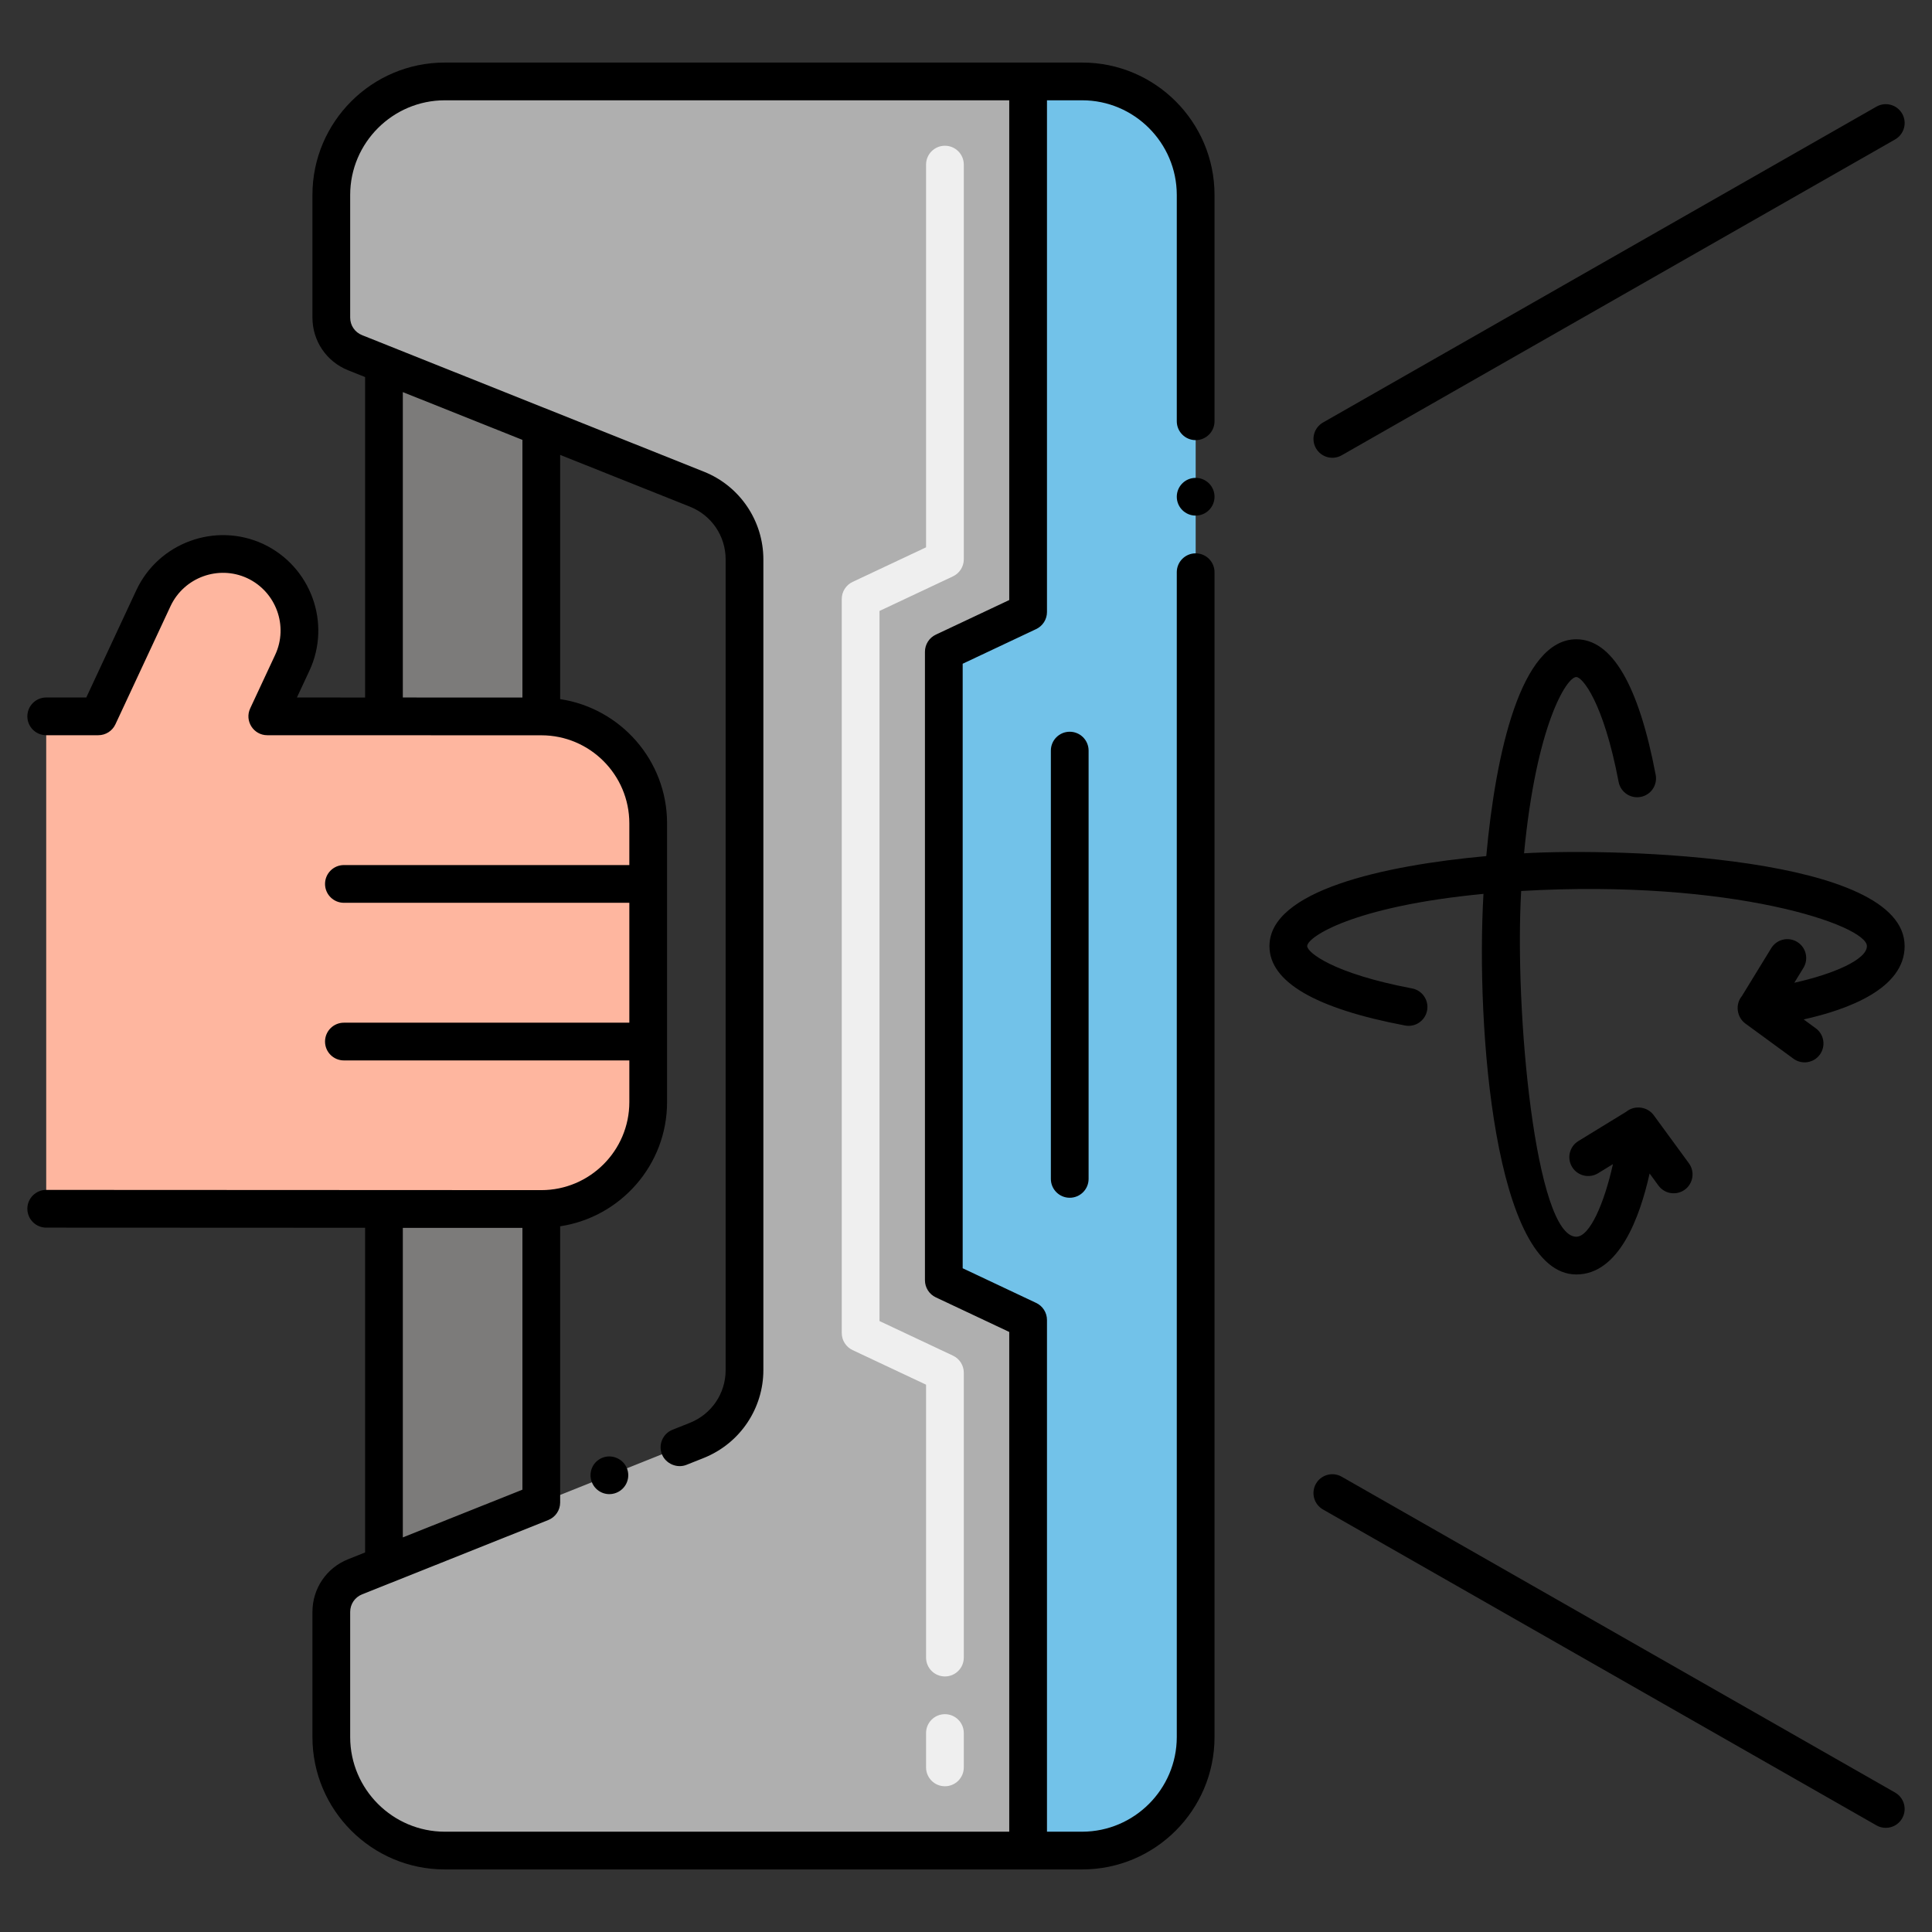
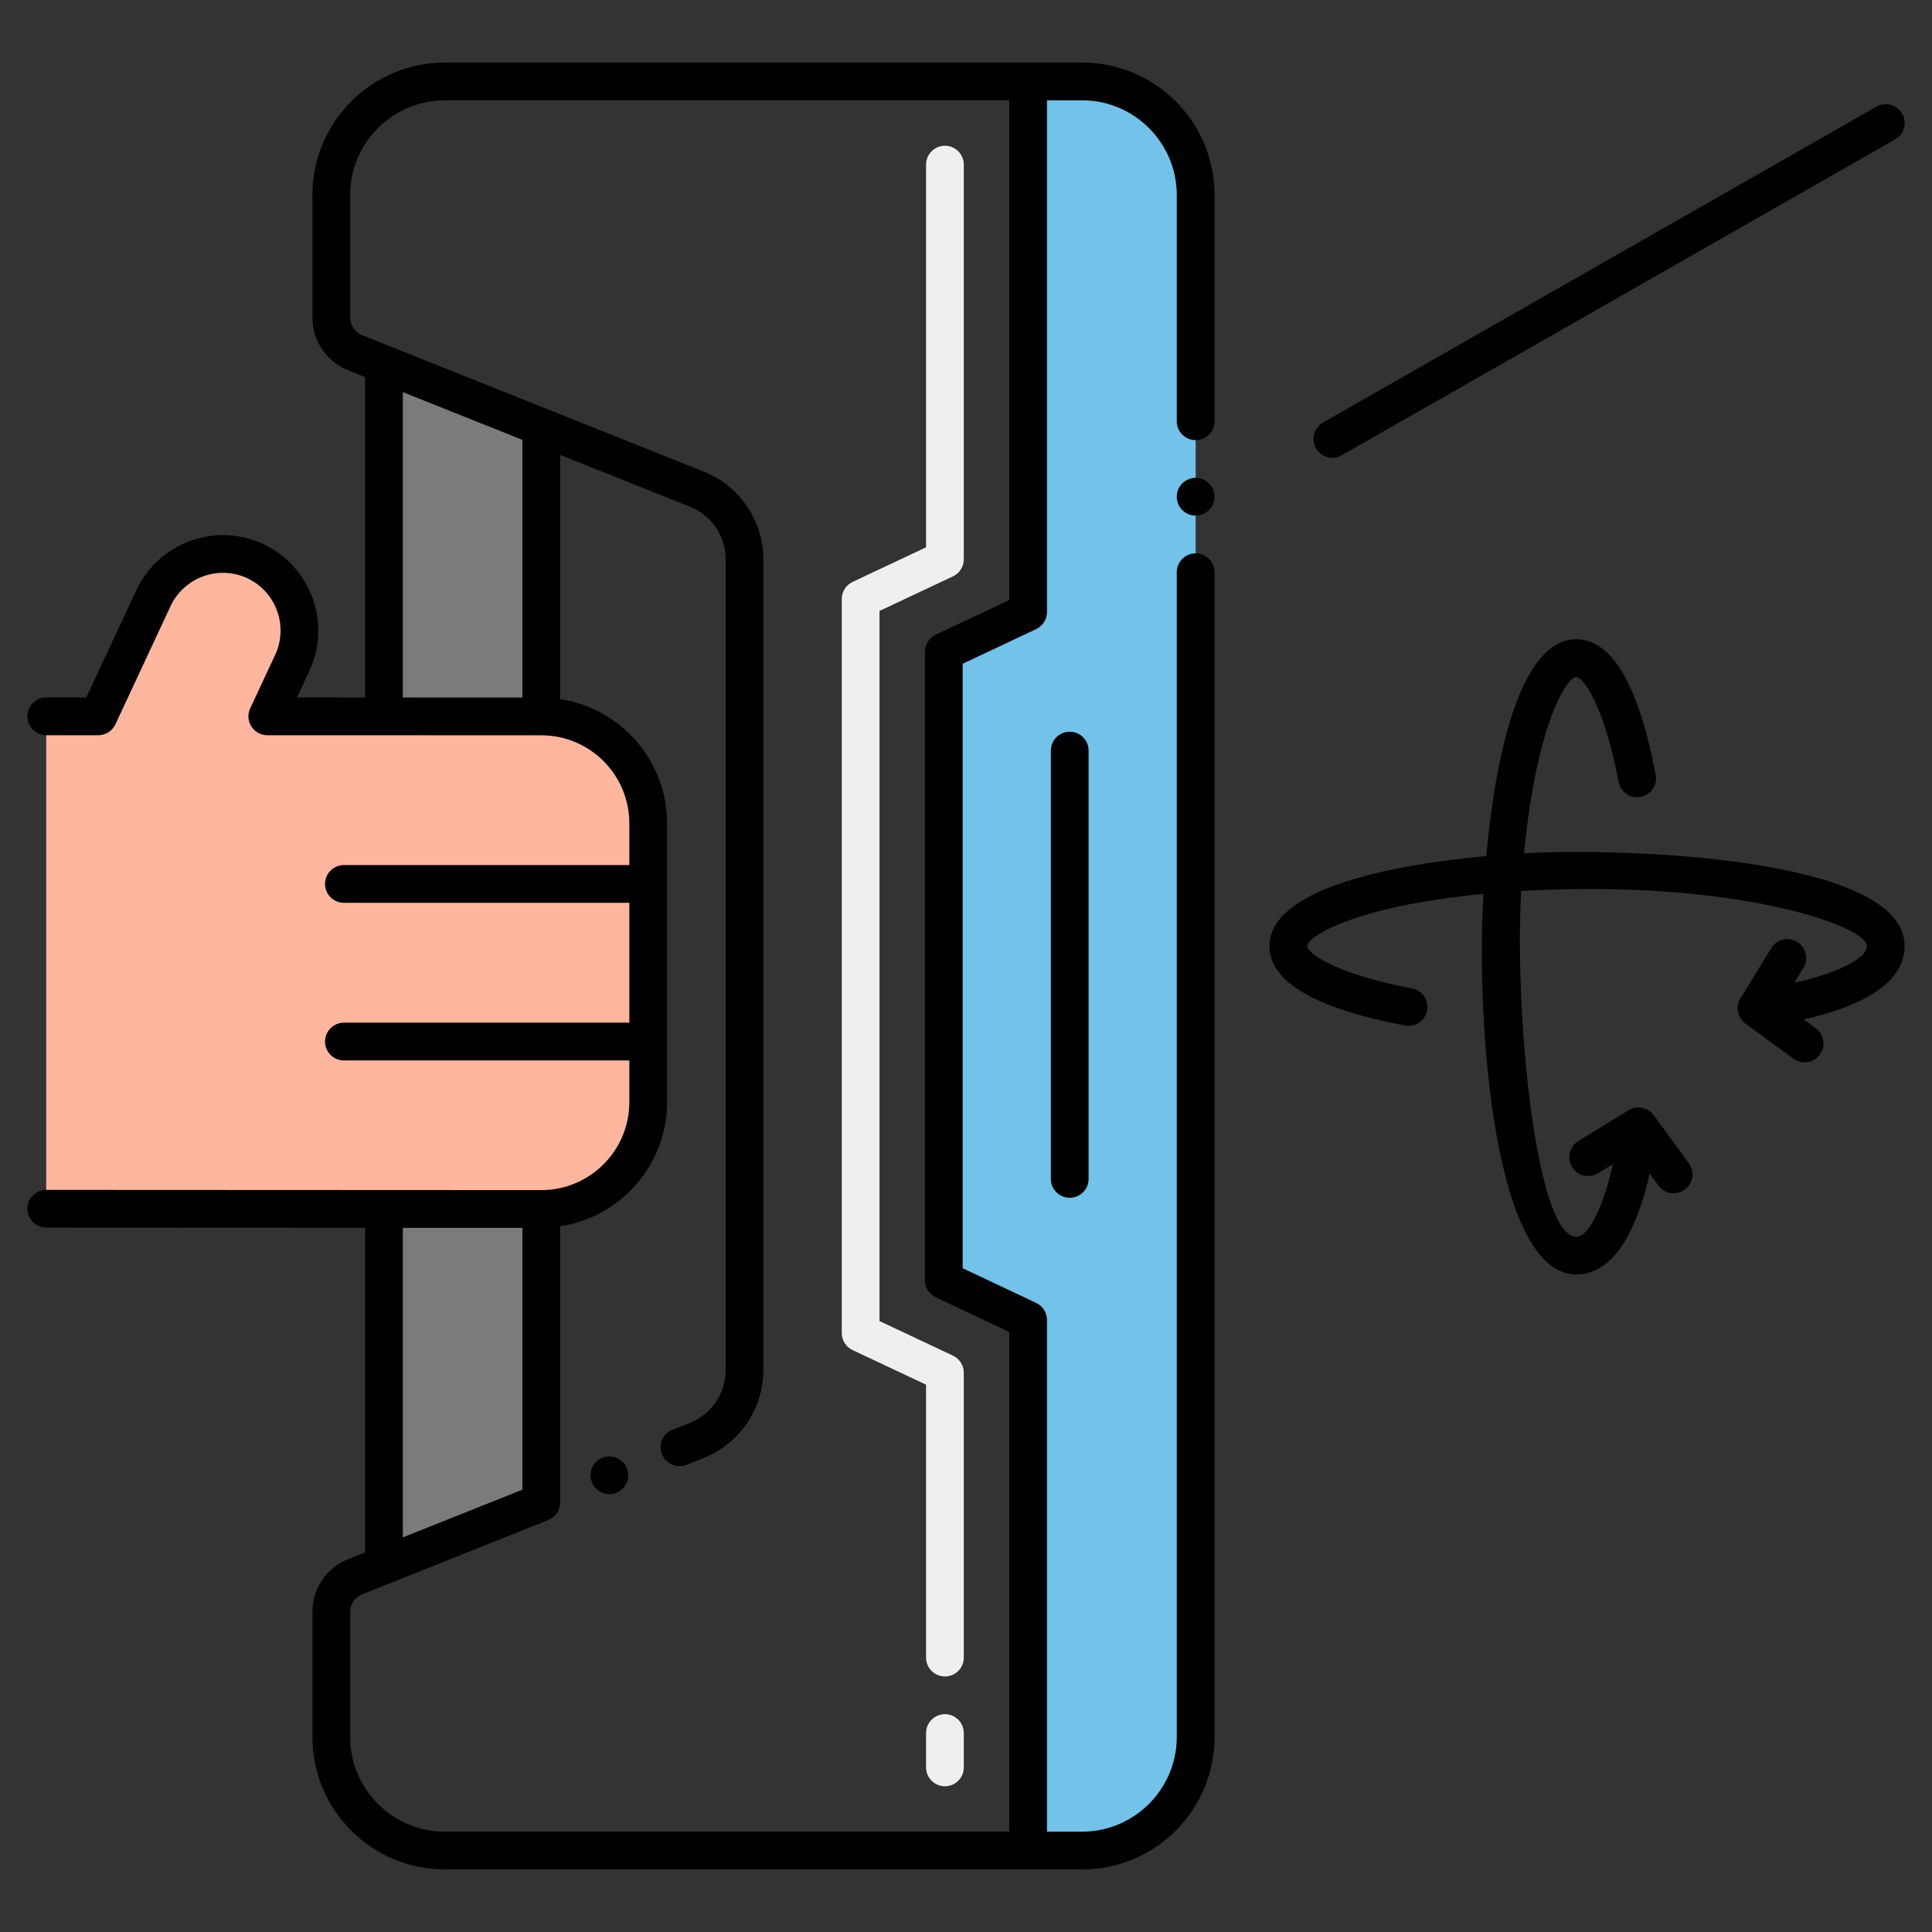
<svg xmlns="http://www.w3.org/2000/svg" version="1.1" id="Layer_1" x="0px" y="0px" viewBox="0 0 256 256" style="enable-background:new 0 0 256 256;" xml:space="preserve">
  <rect x="0" y="0" width="256" height="256" fill="#333333" stroke="none" />
  <style type="text/css">
	.st0{fill:#FC5D3D;}
	.st1{fill:#AFAFAF;}
	.st2{fill:#72C2E9;}
	.st3{fill:#FFFFFF;}
	.st4{fill:#EFEFEF;}
	.st5{fill:#878787;}
	.st6{fill:#F0C020;}
	.st7{fill:#F8E5B0;}
	.st8{fill:#B34F33;}
	.st9{fill:#FFCBC3;}
	.st10{fill:#FFB69F;}
	.st11{fill:#C5E5FE;}
	.st12{fill:#13BF6D;}
	.st13{fill:#F9E5AF;}
	.st14{fill:#7A7380;}
	.st15{fill:#72C1E8;}
	.st16{fill:#C5E5FF;}
	.st17{fill:#FFCBC2;}
	.st18{fill:#6E6D6C;}
	.st19{fill:#F2E1D7;}
	.st20{fill:#7D7B79;}
	.st21{fill:#D6C0B3;}
	.st22{fill:#76FFBB;}
	.st23{fill:#CF941C;}
	.st24{fill:#7C7B7A;}
	.st25{fill:#FEB69F;}
	.st26{fill:#E8A61E;}
	.st27{fill:#EFF0F0;}
	.st28{fill:#EDC21D;}
	.st29{fill:#4BA5C8;}
	.st30{fill:#E8A61F;}
	.st31{fill:#823A26;}
	.st32{fill:#4C4944;}
	.st33{fill:#4C4945;}
</style>
  <g>
    <polygon class="st24" points="71.724,56.59 71.724,94.93 50.876,94.92 50.876,48.265  " />
    <polygon class="st24" points="50.876,160.198 71.724,160.198 71.724,199.089 50.876,207.414  " />
    <path class="st2" d="M158.433,25.82V230.18c0,8.299-6.728,15.027-15.027,15.027h-7.177V174.9l-11.17-5.26V86.36l11.17-5.26V10.792   h7.177C151.705,10.792,158.433,17.52,158.433,25.82z" />
-     <path class="st1" d="M136.228,81.1V10.792H58.926c-8.305,0-15.027,6.732-15.027,15.027v16.263c0,2.049,1.248,3.892,3.151,4.652   l3.822,1.526l20.848,8.325l20.622,8.231c3.807,1.52,6.305,5.205,6.305,9.304v107.428c0,4.099-2.497,7.785-6.305,9.304   l-20.622,8.231l-20.848,8.325l-3.822,1.526c-1.903,0.76-3.151,2.603-3.151,4.652v16.593c0,8.299,6.728,15.027,15.027,15.027h77.302   V174.9l-11.17-5.26V86.36L136.228,81.1z" />
    <path class="st4" d="M125.208,236.688c-1.381,0-2.5-1.119-2.5-2.5v-4.55c0-1.381,1.119-2.5,2.5-2.5s2.5,1.119,2.5,2.5v4.55   C127.708,235.569,126.589,236.688,125.208,236.688z M125.208,222.138c-1.381,0-2.5-1.119-2.5-2.5v-36.161l-9.735-4.583   c-0.876-0.412-1.435-1.293-1.435-2.262V79.368c0-0.968,0.559-1.849,1.435-2.262l9.735-4.584v-50.71c0-1.381,1.119-2.5,2.5-2.5   s2.5,1.119,2.5,2.5v52.296c0,0.968-0.559,1.849-1.435,2.262l-9.735,4.584v94.092l9.735,4.584c0.876,0.412,1.435,1.293,1.435,2.262   v37.747C127.708,221.019,126.589,222.138,125.208,222.138z" />
    <path class="st25" d="M6.125,94.92h6.902l7.303-15.658c2.364-5.059,8.395-7.273,13.484-4.919c5.149,2.414,7.243,8.515,4.909,13.494   l-3.306,7.083l36.316,0.01c7.814,0,14.156,6.342,14.156,14.166v36.937c0,7.824-6.342,14.166-14.166,14.166l-65.599-0.03V94.92z" />
    <circle cx="158.43" cy="65.82" r="2.5" />
    <path d="M139.245,99.459v56.75c0,1.381,1.119,2.5,2.5,2.5s2.5-1.119,2.5-2.5v-56.75c0-1.381-1.119-2.5-2.5-2.5   S139.245,98.079,139.245,99.459z" />
    <path d="M79.82,193.16c-1.333,0.537-1.891,2.008-1.39,3.25c0.51,1.275,1.949,1.907,3.24,1.39c1.328-0.535,1.9-2.01,1.4-3.25   C82.57,193.3,81.08,192.65,79.82,193.16z" />
    <path d="M71.725,157.698l-65.599-0.03c0,0,0,0-0.001,0c-1.38,0-2.5,1.119-2.5,2.499s1.118,2.5,2.499,2.501l42.252,0.019v43.022   l-2.256,0.9c-2.87,1.15-4.72,3.89-4.72,6.98v16.59c0,9.66,7.86,17.53,17.53,17.53c9.486,0,74.918,0,84.48,0   c9.66,0,17.52-7.87,17.52-17.53V75.82c0-1.38-1.12-2.5-2.5-2.5c-1.38,0-2.5,1.12-2.5,2.5v154.36c-0.01,6.89-5.63,12.51-12.52,12.53   h-4.68c0-8.075,0-60.532,0-67.81c0-0.96-0.56-1.85-1.44-2.26l-9.73-4.59c0-3.788,0-76.305,0-80.1l9.73-4.59   c0.88-0.41,1.44-1.3,1.44-2.26V13.29h4.68c6.89,0.01,12.51,5.64,12.52,12.53v30c0,1.38,1.12,2.5,2.5,2.5c1.38,0,2.5-1.12,2.5-2.5   v-30c0-9.66-7.86-17.53-17.52-17.53c-9.562,0-74.994,0-84.48,0c-9.67,0-17.53,7.87-17.53,17.53v16.26c0,3.09,1.85,5.83,4.72,6.98   l2.256,0.901v42.463l-9.033-0.003l1.645-3.523c2.957-6.308,0.215-13.853-6.123-16.824c-6.318-2.92-13.854-0.172-16.8,6.131   l-6.63,14.215h-5.31c-1.381,0-2.5,1.119-2.5,2.5s1.119,2.5,2.5,2.5h6.902c0.972,0,1.855-0.563,2.266-1.443l7.302-15.656   c1.783-3.813,6.342-5.479,10.159-3.714c3.831,1.796,5.493,6.358,3.705,10.173l-3.306,7.083c-0.774,1.657,0.439,3.558,2.265,3.558   l36.289,0.01h0.016c0,0,0.001,0,0.001,0h0.01c6.427,0,11.656,5.233,11.656,11.666v5.528H45.569c-1.381,0-2.5,1.119-2.5,2.5   s1.119,2.5,2.5,2.5H83.39v15.887H45.569c-1.381,0-2.5,1.119-2.5,2.5s1.119,2.5,2.5,2.5H83.39v5.521   C83.39,152.465,78.156,157.698,71.725,157.698z M53.376,162.698h15.848v34.693l-15.848,6.323V162.698z M69.224,58.284v34.145   l-15.848-0.007V51.956C56.429,53.175,53.376,51.956,69.224,58.284z M74.224,92.637V60.276L91.42,67.14   c2.87,1.14,4.73,3.89,4.73,6.98v107.43c0,3.09-1.86,5.83-4.73,6.98l-2.31,0.92c-1.28,0.51-1.91,1.97-1.4,3.25   c0.5,1.25,1.99,1.9,3.25,1.4l2.31-0.92c4.873-1.966,7.88-6.636,7.88-11.63V74.12c0-5.063-3.076-9.702-7.88-11.62L47.98,44.41   c-0.96-0.38-1.58-1.29-1.58-2.33V25.82c0.01-6.9,5.63-12.52,12.53-12.53h74.8v66.22l-9.74,4.59c-0.87,0.41-1.43,1.3-1.43,2.26   c0,9.017,0,72.994,0,83.28c0,0.96,0.56,1.85,1.43,2.26l9.74,4.59v66.22h-74.8c-6.9-0.01-12.52-5.63-12.53-12.53v-16.59   c0-1.03,0.62-1.95,1.58-2.33l3.793-1.515c0.01-0.004,0.02-0.005,0.03-0.009l20.848-8.325c0.95-0.379,1.573-1.299,1.573-2.322   V162.49c8.005-1.213,14.166-8.12,14.166-16.457c0-14.755,0-16.495,0-36.937C88.39,100.755,82.228,93.846,74.224,92.637z" />
    <path d="M201.945,113.066c1.625-17.008,5.642-23.358,6.923-23.358c0.793,0,3.596,3.294,5.607,13.898   c0.257,1.357,1.571,2.247,2.922,1.99c1.356-0.257,2.248-1.565,1.99-2.922c-2.26-11.921-5.799-17.966-10.519-17.966   c-7.334,0-10.68,15.014-11.93,28.729c-13.715,1.25-28.729,4.595-28.729,11.929c0,4.72,6.045,8.259,17.966,10.519   c1.356,0.26,2.666-0.633,2.922-1.99c0.257-1.357-0.634-2.665-1.99-2.922c-10.604-2.01-13.898-4.813-13.898-5.607   c0-1.186,6.007-5.265,23.358-6.923c-1.023,17.728,1.49,50.43,12.301,50.43c5.659,0,8.424-7.568,9.714-13.379l1.171,1.601   c0.817,1.117,2.383,1.355,3.494,0.542c1.114-0.815,1.357-2.379,0.542-3.494l-4.661-6.372c-0.83-1.135-2.524-1.376-3.635-0.465   l-6.354,3.893c-1.177,0.722-1.547,2.261-0.826,3.438c0.722,1.177,2.26,1.546,3.438,0.826l1.973-1.209   c-1.154,5.186-3.068,9.619-4.857,9.619c-5.401,0-8.222-29.93-7.304-45.811c27.96-1.617,45.811,4.553,45.811,7.303   c0,1.789-4.434,3.702-9.619,4.856l1.209-1.973c0.721-1.177,0.352-2.716-0.826-3.438c-1.179-0.721-2.717-0.351-3.438,0.826   l-3.892,6.351c-0.934,1.135-0.646,2.827,0.463,3.638l6.372,4.661c1.116,0.816,2.681,0.571,3.494-0.542   c0.815-1.114,0.573-2.679-0.542-3.494l-1.601-1.171c5.811-1.29,13.379-4.055,13.379-9.714   C252.375,113.42,214.541,112.339,201.945,113.066z" />
    <path d="M248.636,14.131l-73.333,41.854c-1.199,0.685-1.616,2.211-0.932,3.411c0.685,1.199,2.211,1.616,3.411,0.932l73.333-41.854   c1.199-0.685,1.616-2.211,0.932-3.411C251.362,13.865,249.836,13.447,248.636,14.131z" />
-     <path d="M252.046,240.937c0.684-1.199,0.267-2.726-0.932-3.411l-73.333-41.854c-1.201-0.685-2.727-0.267-3.411,0.932   c-0.684,1.199-0.267,2.726,0.932,3.411l73.333,41.854C249.835,242.554,251.362,242.136,252.046,240.937z" />
  </g>
</svg>